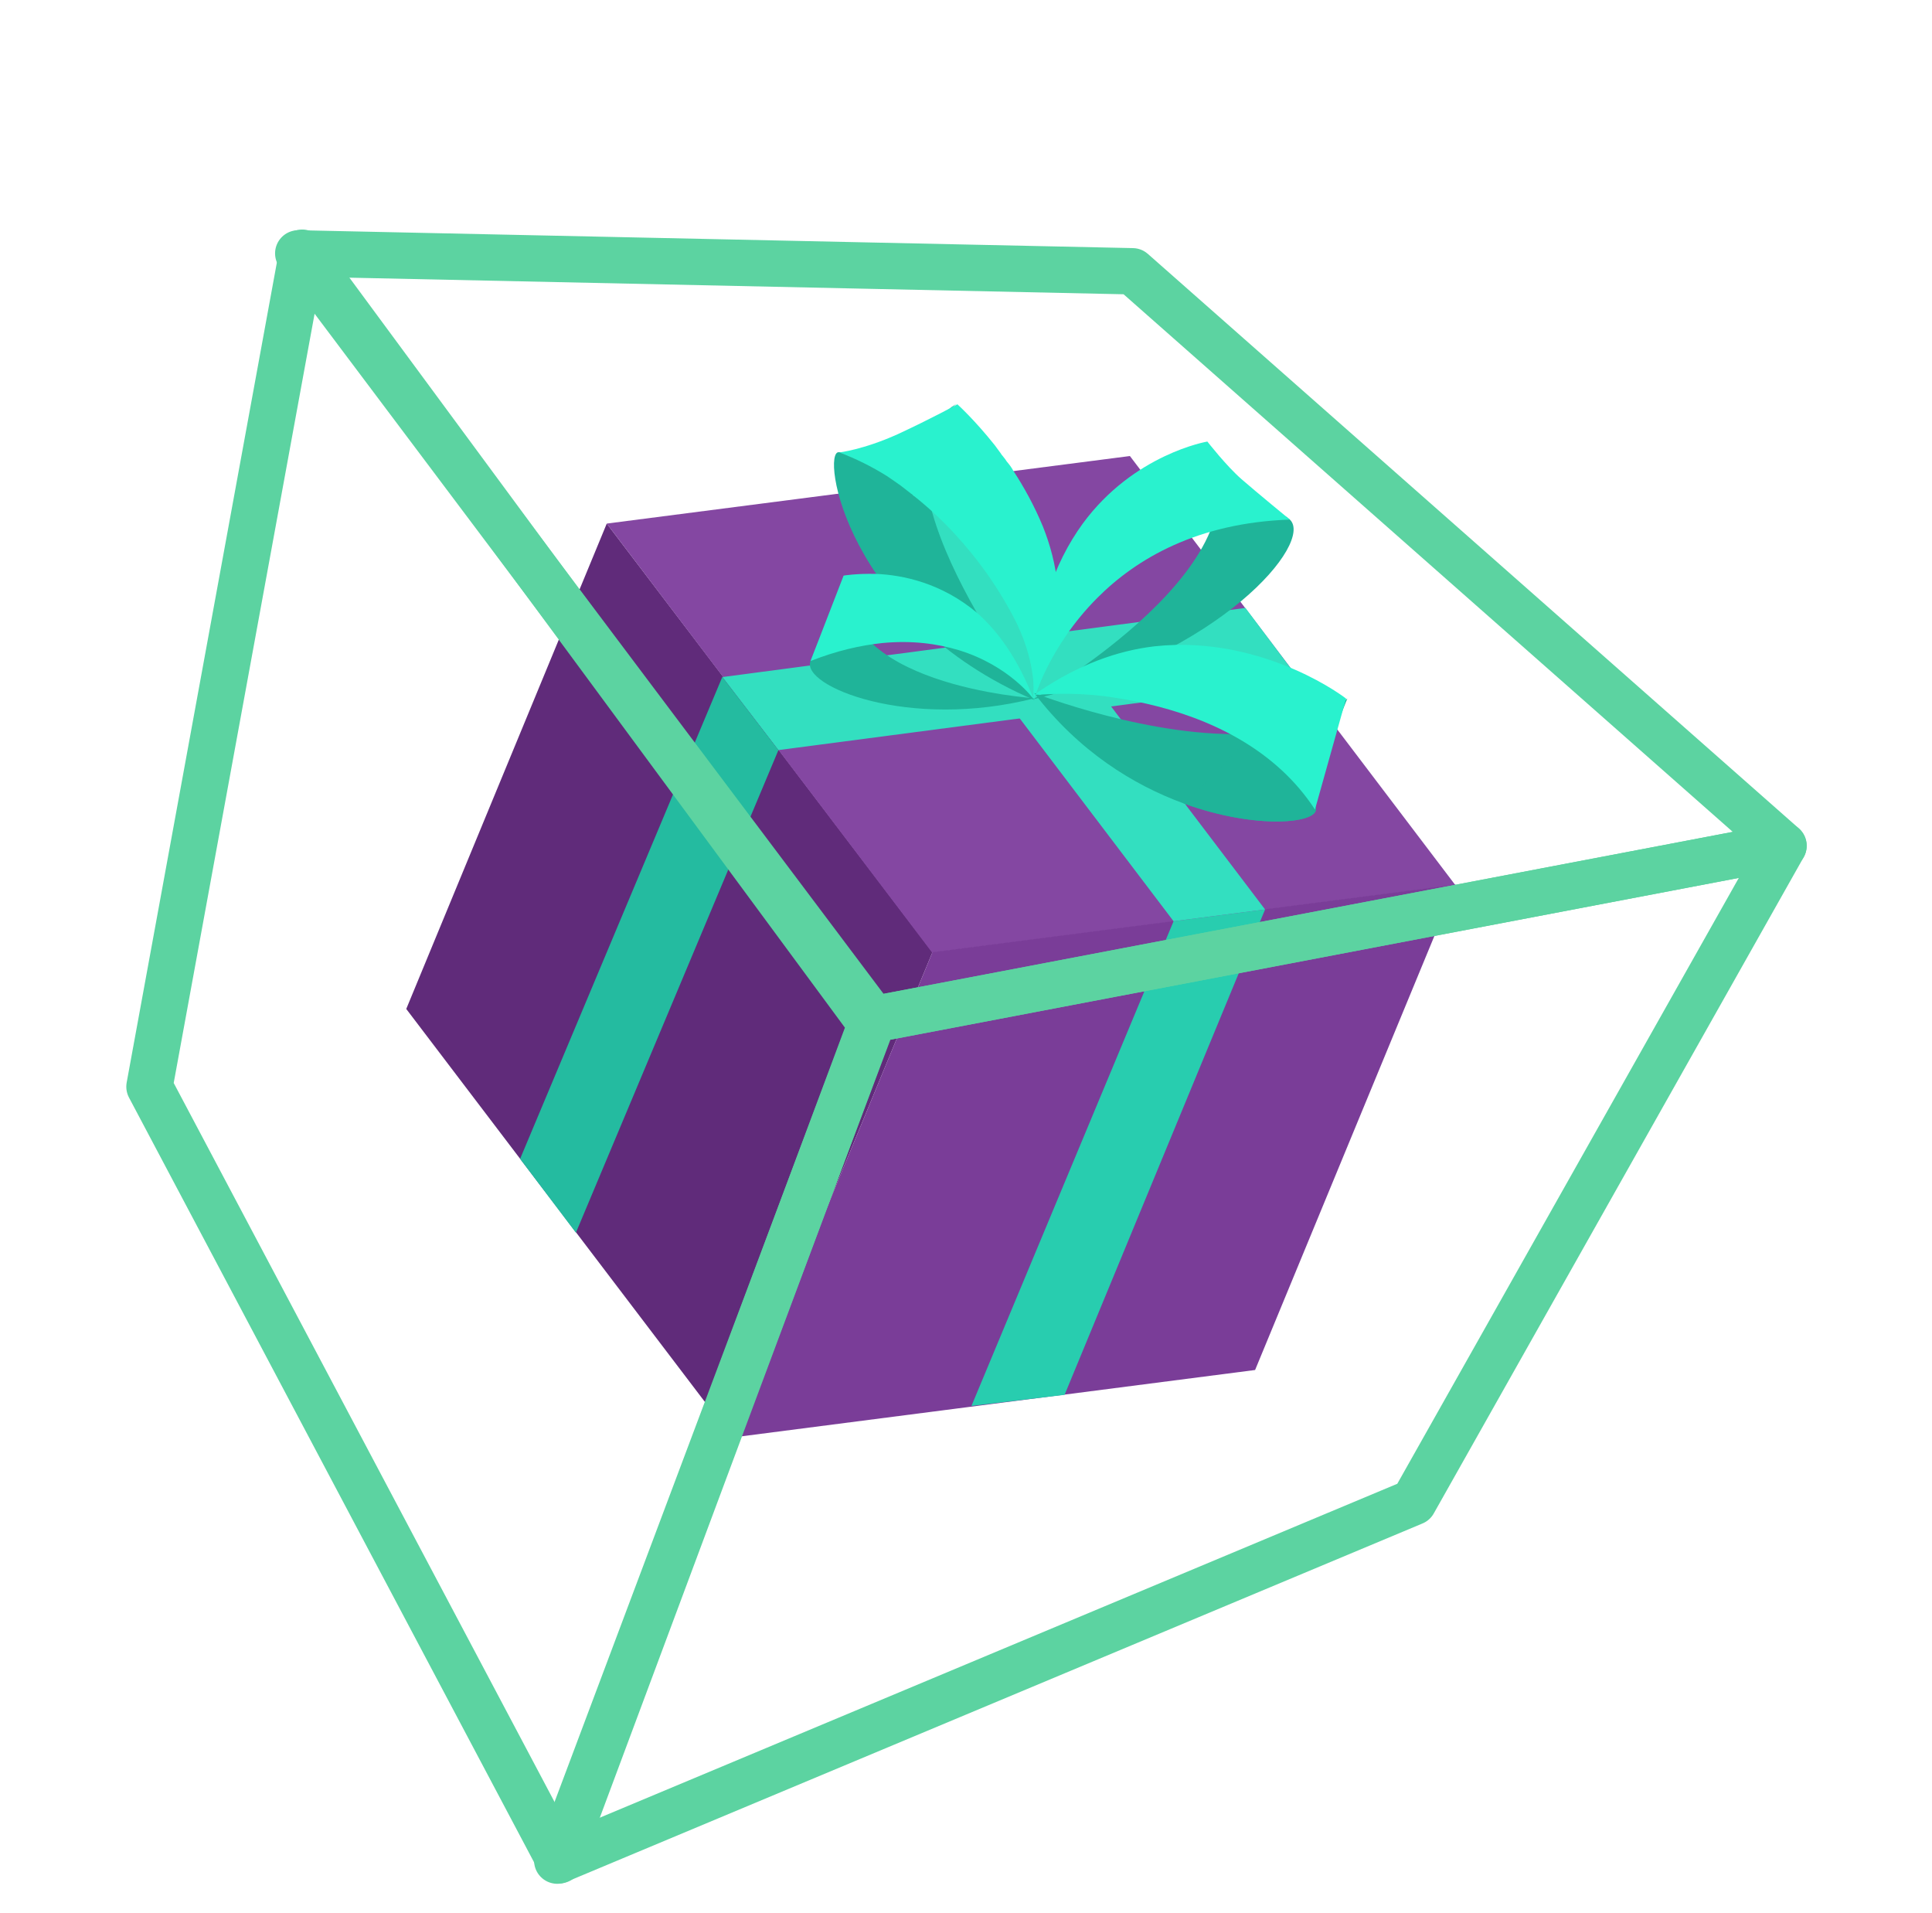
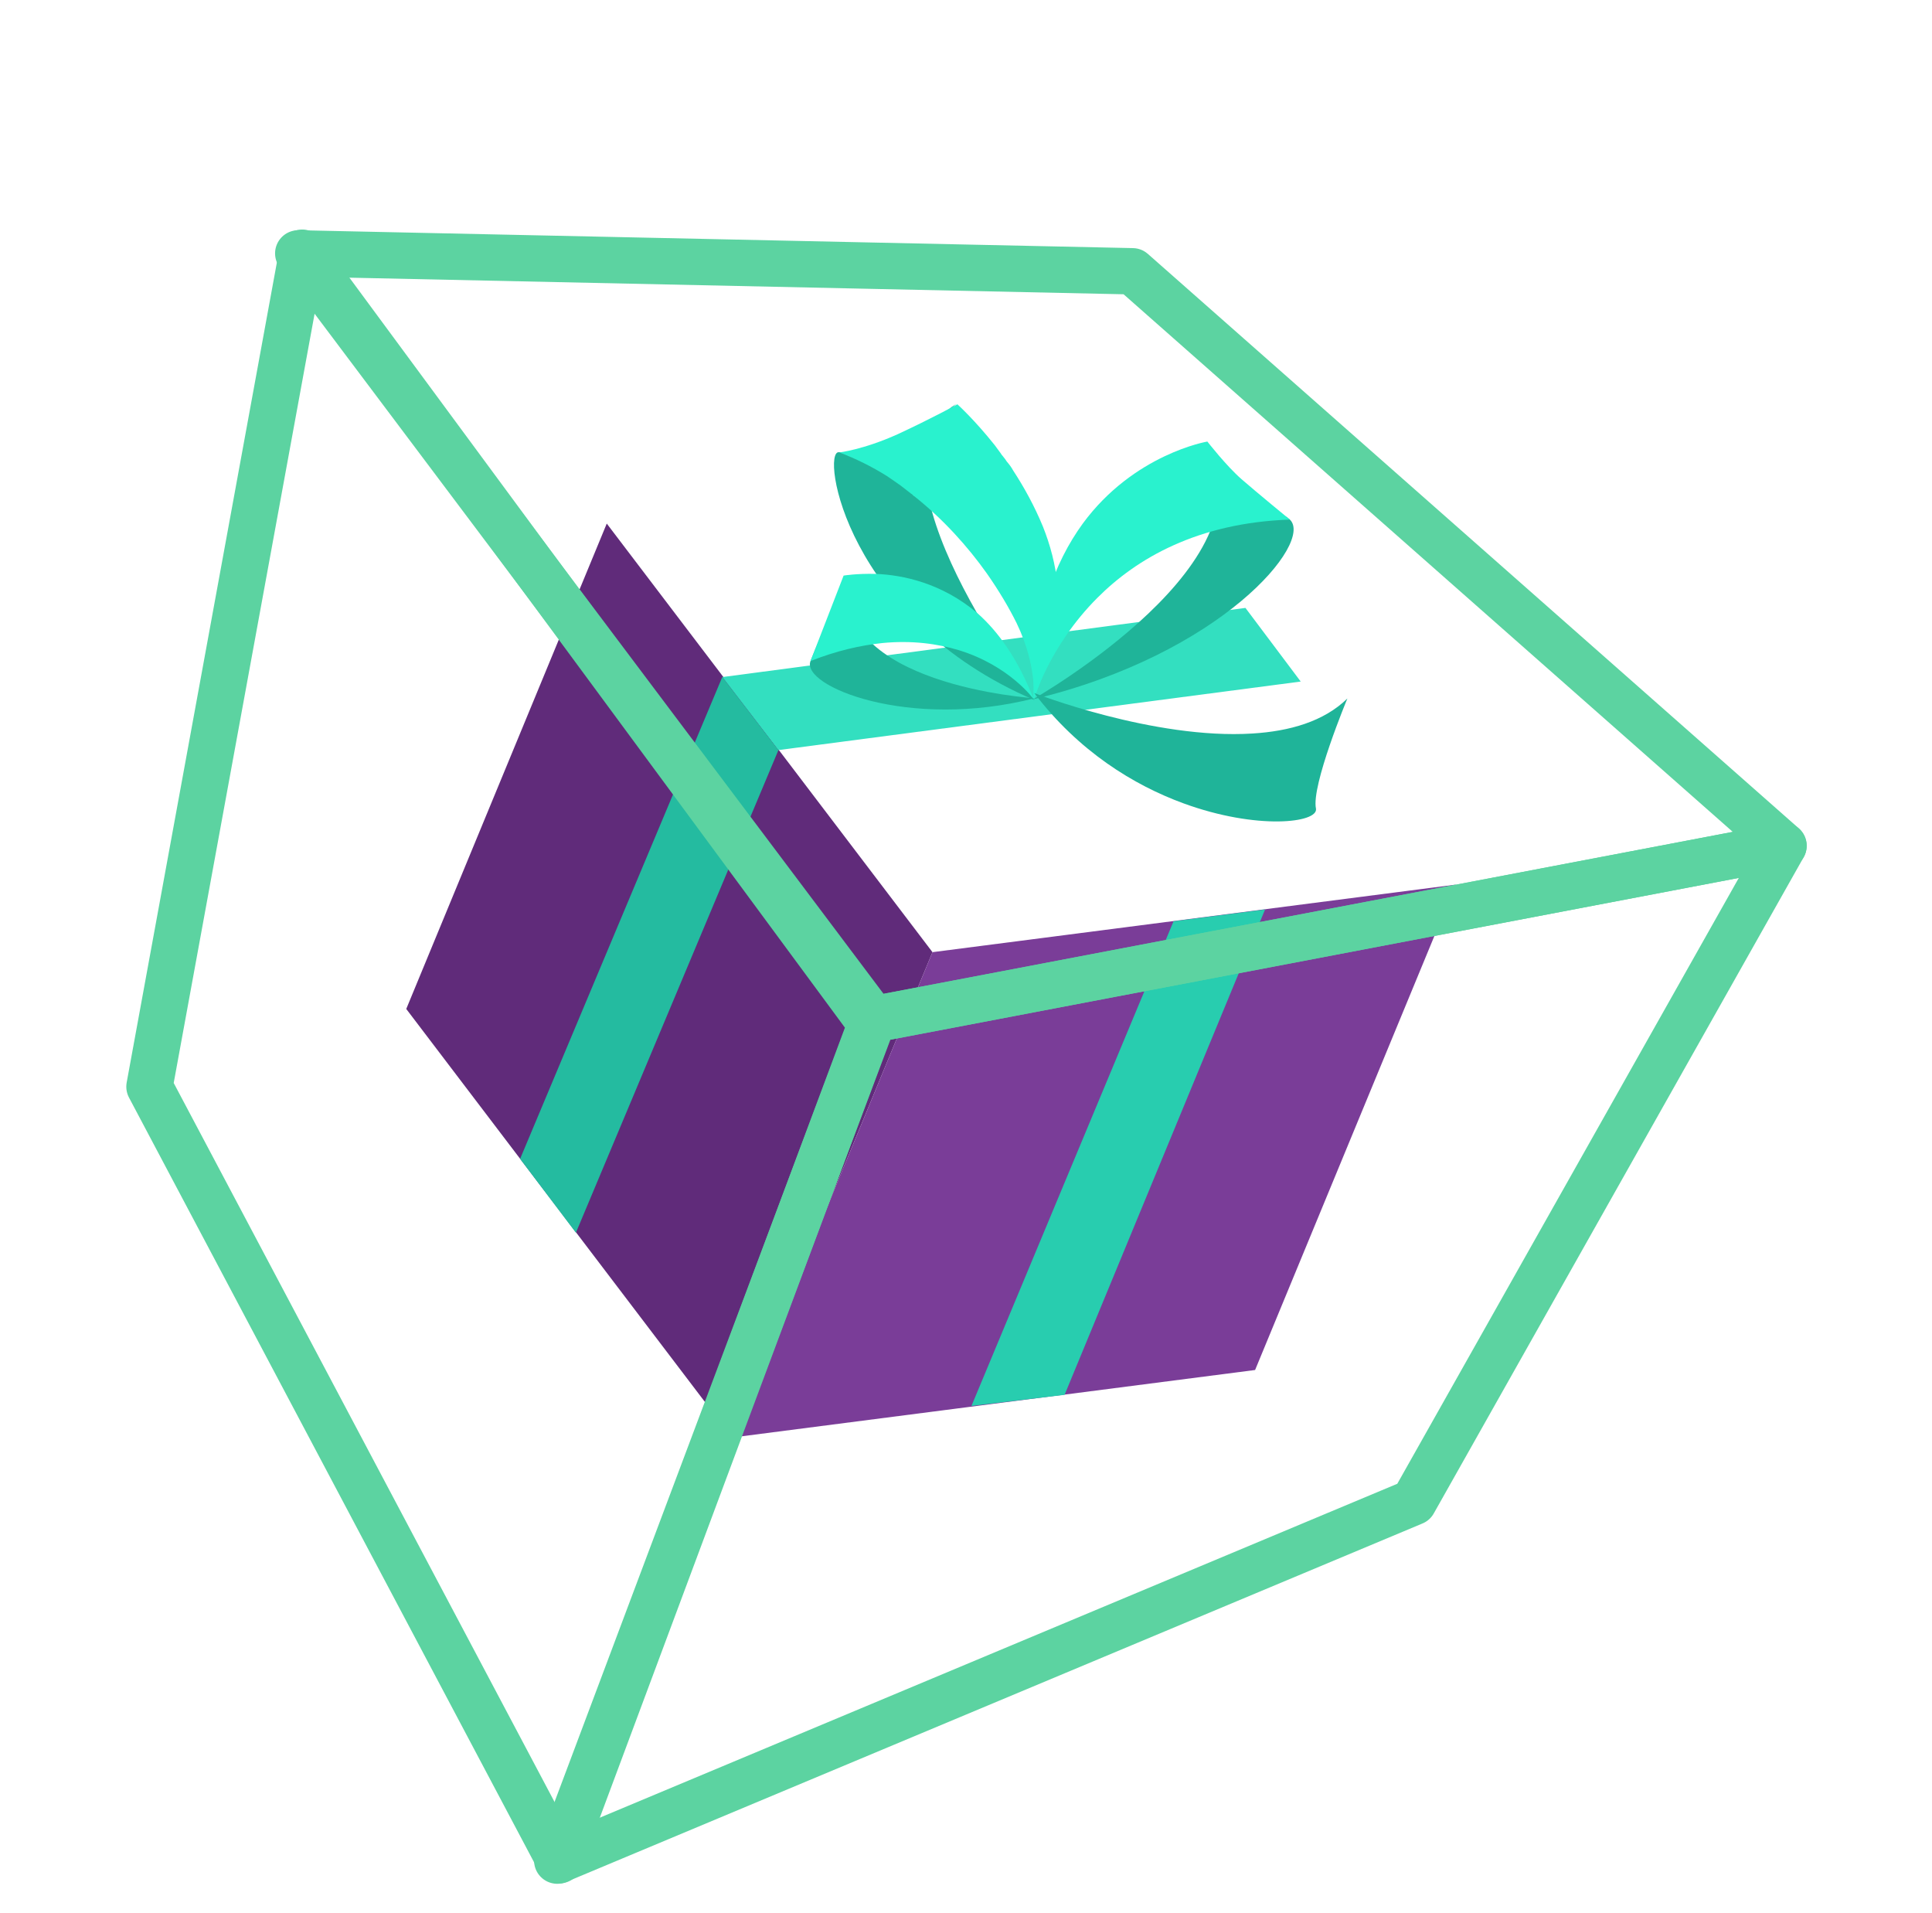
<svg xmlns="http://www.w3.org/2000/svg" width="203" height="201" viewBox="0 0 203 201" fill="none">
  <path d="M97.978 100.03L63.754 55.004L42.686 105.995L76.91 151.022L97.978 100.03Z" fill="#602B7A" />
-   <path d="M152.921 92.991L118.721 47.907L63.754 55.004L97.954 100.087L152.921 92.991Z" fill="#8447A2" />
  <path d="M97.977 100.03L76.909 151.022L131.876 143.925L152.944 92.934L97.977 100.03Z" fill="#7A3D98" />
  <path d="M132.926 95.544L111.858 146.536L102.073 147.702L123.31 96.781L132.926 95.544Z" fill="#28CDAF" />
-   <path d="M123.31 96.781L89.11 51.698L98.725 50.461L132.926 95.544" fill="#33DFC0" />
  <path d="M130.862 63.864L136.669 71.6L81.791 78.8L75.937 71.178L75.961 71.121L130.862 63.864Z" fill="#33DFC0" />
  <path d="M81.791 78.8L60.511 129.504L54.648 121.745L75.904 71.098L75.937 71.178" fill="#24BBA0" />
  <path d="M135.529 54.586C138.056 56.968 128.366 68.734 108.522 73.476C108.522 73.476 134.915 58.447 126.346 46.505C126.346 46.505 128.099 49.627 130.876 52.047C132.191 53.193 134.676 53.765 135.529 54.586Z" fill="#1FB499" />
  <path d="M135.529 54.586C125.824 54.922 119.405 58.687 115.292 62.817C110.15 67.978 108.611 73.58 108.611 73.58C108.463 65.016 110.804 59.085 113.767 55.007C119.145 47.686 126.86 46.387 126.86 46.387C126.86 46.387 128.849 48.944 130.456 50.345C132.064 51.746 135.529 54.586 135.529 54.586Z" fill="#29F2CE" />
  <path d="M88.136 47.505C86.259 47.387 88.847 65.071 108.691 73.547C108.691 73.547 89.753 49.043 100.483 42.426C100.507 42.37 94.95 47.889 88.136 47.505Z" fill="#1FB499" />
  <path d="M88.192 47.529C89.913 48.18 91.62 49.025 93.199 50.016C93.718 50.365 94.18 50.691 94.642 51.016C94.991 51.294 95.396 51.596 95.745 51.875C95.802 51.898 95.858 51.922 95.891 52.002C95.948 52.026 95.981 52.106 96.094 52.153C99.087 54.531 101.675 57.403 103.683 60.233C104.932 62.016 105.988 63.785 106.817 65.459C109.06 70.114 108.578 73.5 108.578 73.5C109.56 70.987 110.032 69.855 110.523 68.2C111.83 63.632 111.11 59.147 109.584 55.322C108.693 53.157 107.595 51.172 106.46 49.436C106.271 49.092 106.059 48.804 105.79 48.492C105.668 48.309 105.545 48.124 105.366 47.917C105.277 47.813 105.187 47.709 105.154 47.629C104.942 47.342 104.73 47.054 104.518 46.766C102.383 44.082 100.596 42.474 100.596 42.474C100.596 42.474 97.922 43.949 94.3 45.626C90.701 47.247 88.192 47.529 88.192 47.529Z" fill="#29F2CE" />
  <path d="M124.357 84.398C119.114 82.477 113.348 78.943 108.668 72.807C108.668 72.807 121.233 77.715 131.603 77.059C135.489 76.82 139.101 75.802 141.573 73.379C141.573 73.379 137.75 82.545 138.273 84.955C138.513 86.45 132.08 87.221 124.357 84.398Z" fill="#1FB499" />
-   <path opacity="0.9" d="M124.357 84.398C126.814 82.169 129.333 79.633 131.522 77.092C135.408 76.853 139.02 75.835 141.492 73.412C141.492 73.412 137.669 82.578 138.192 84.988C138.512 86.45 132.08 87.221 124.357 84.398Z" fill="#1FB499" />
-   <path d="M138.168 85.045C137.155 83.493 135.991 82.144 134.699 80.941C129.094 75.747 121.517 73.849 115.972 73.13C112.369 72.69 109.724 72.982 108.927 72.981C108.79 72.991 108.71 73.024 108.71 73.024C108.87 72.958 108.965 72.732 109.125 72.666C113.379 69.791 117.431 68.359 121.274 67.902C127.192 67.249 132.407 68.76 136.061 70.35C139.432 71.823 141.436 73.389 141.436 73.389L138.168 85.045Z" fill="#29F2CE" />
  <path d="M85.162 69.446C84.133 72.072 95.472 76.735 108.705 73.354C108.705 73.354 87.151 72.002 89.074 60.384C89.074 60.384 86.167 66.876 85.162 69.446Z" fill="#1FB499" />
  <path d="M108.601 73.443C108.601 73.443 106.08 69.934 100.719 68.296C98.474 67.626 95.838 67.257 92.726 67.553C90.434 67.793 87.944 68.348 85.162 69.446L88.64 60.469C88.64 60.469 89.998 60.238 92.035 60.291C94.846 60.4 98.943 61.246 102.677 64.397C104.958 66.411 106.999 69.321 108.601 73.443Z" fill="#29F2CE" />
  <path d="M58.552 195.467L148.527 157.801L187.396 88.858L91.753 107.093L58.552 195.467Z" stroke="#5CD3A1" stroke-width="4.869" stroke-miterlimit="10" stroke-linecap="round" stroke-linejoin="round" />
  <path d="M31.337 26.62L118.999 28.499L187.4 88.852L91.801 107.079L31.337 26.62Z" stroke="#5CD3A1" stroke-width="4.869" stroke-miterlimit="10" stroke-linecap="round" stroke-linejoin="round" />
  <path d="M31.755 26.548L15.705 114.165L58.757 195.431L91.52 107.576L31.755 26.548Z" stroke="#5CD3A1" stroke-width="4.869" stroke-miterlimit="10" stroke-linecap="round" stroke-linejoin="round" />
</svg>